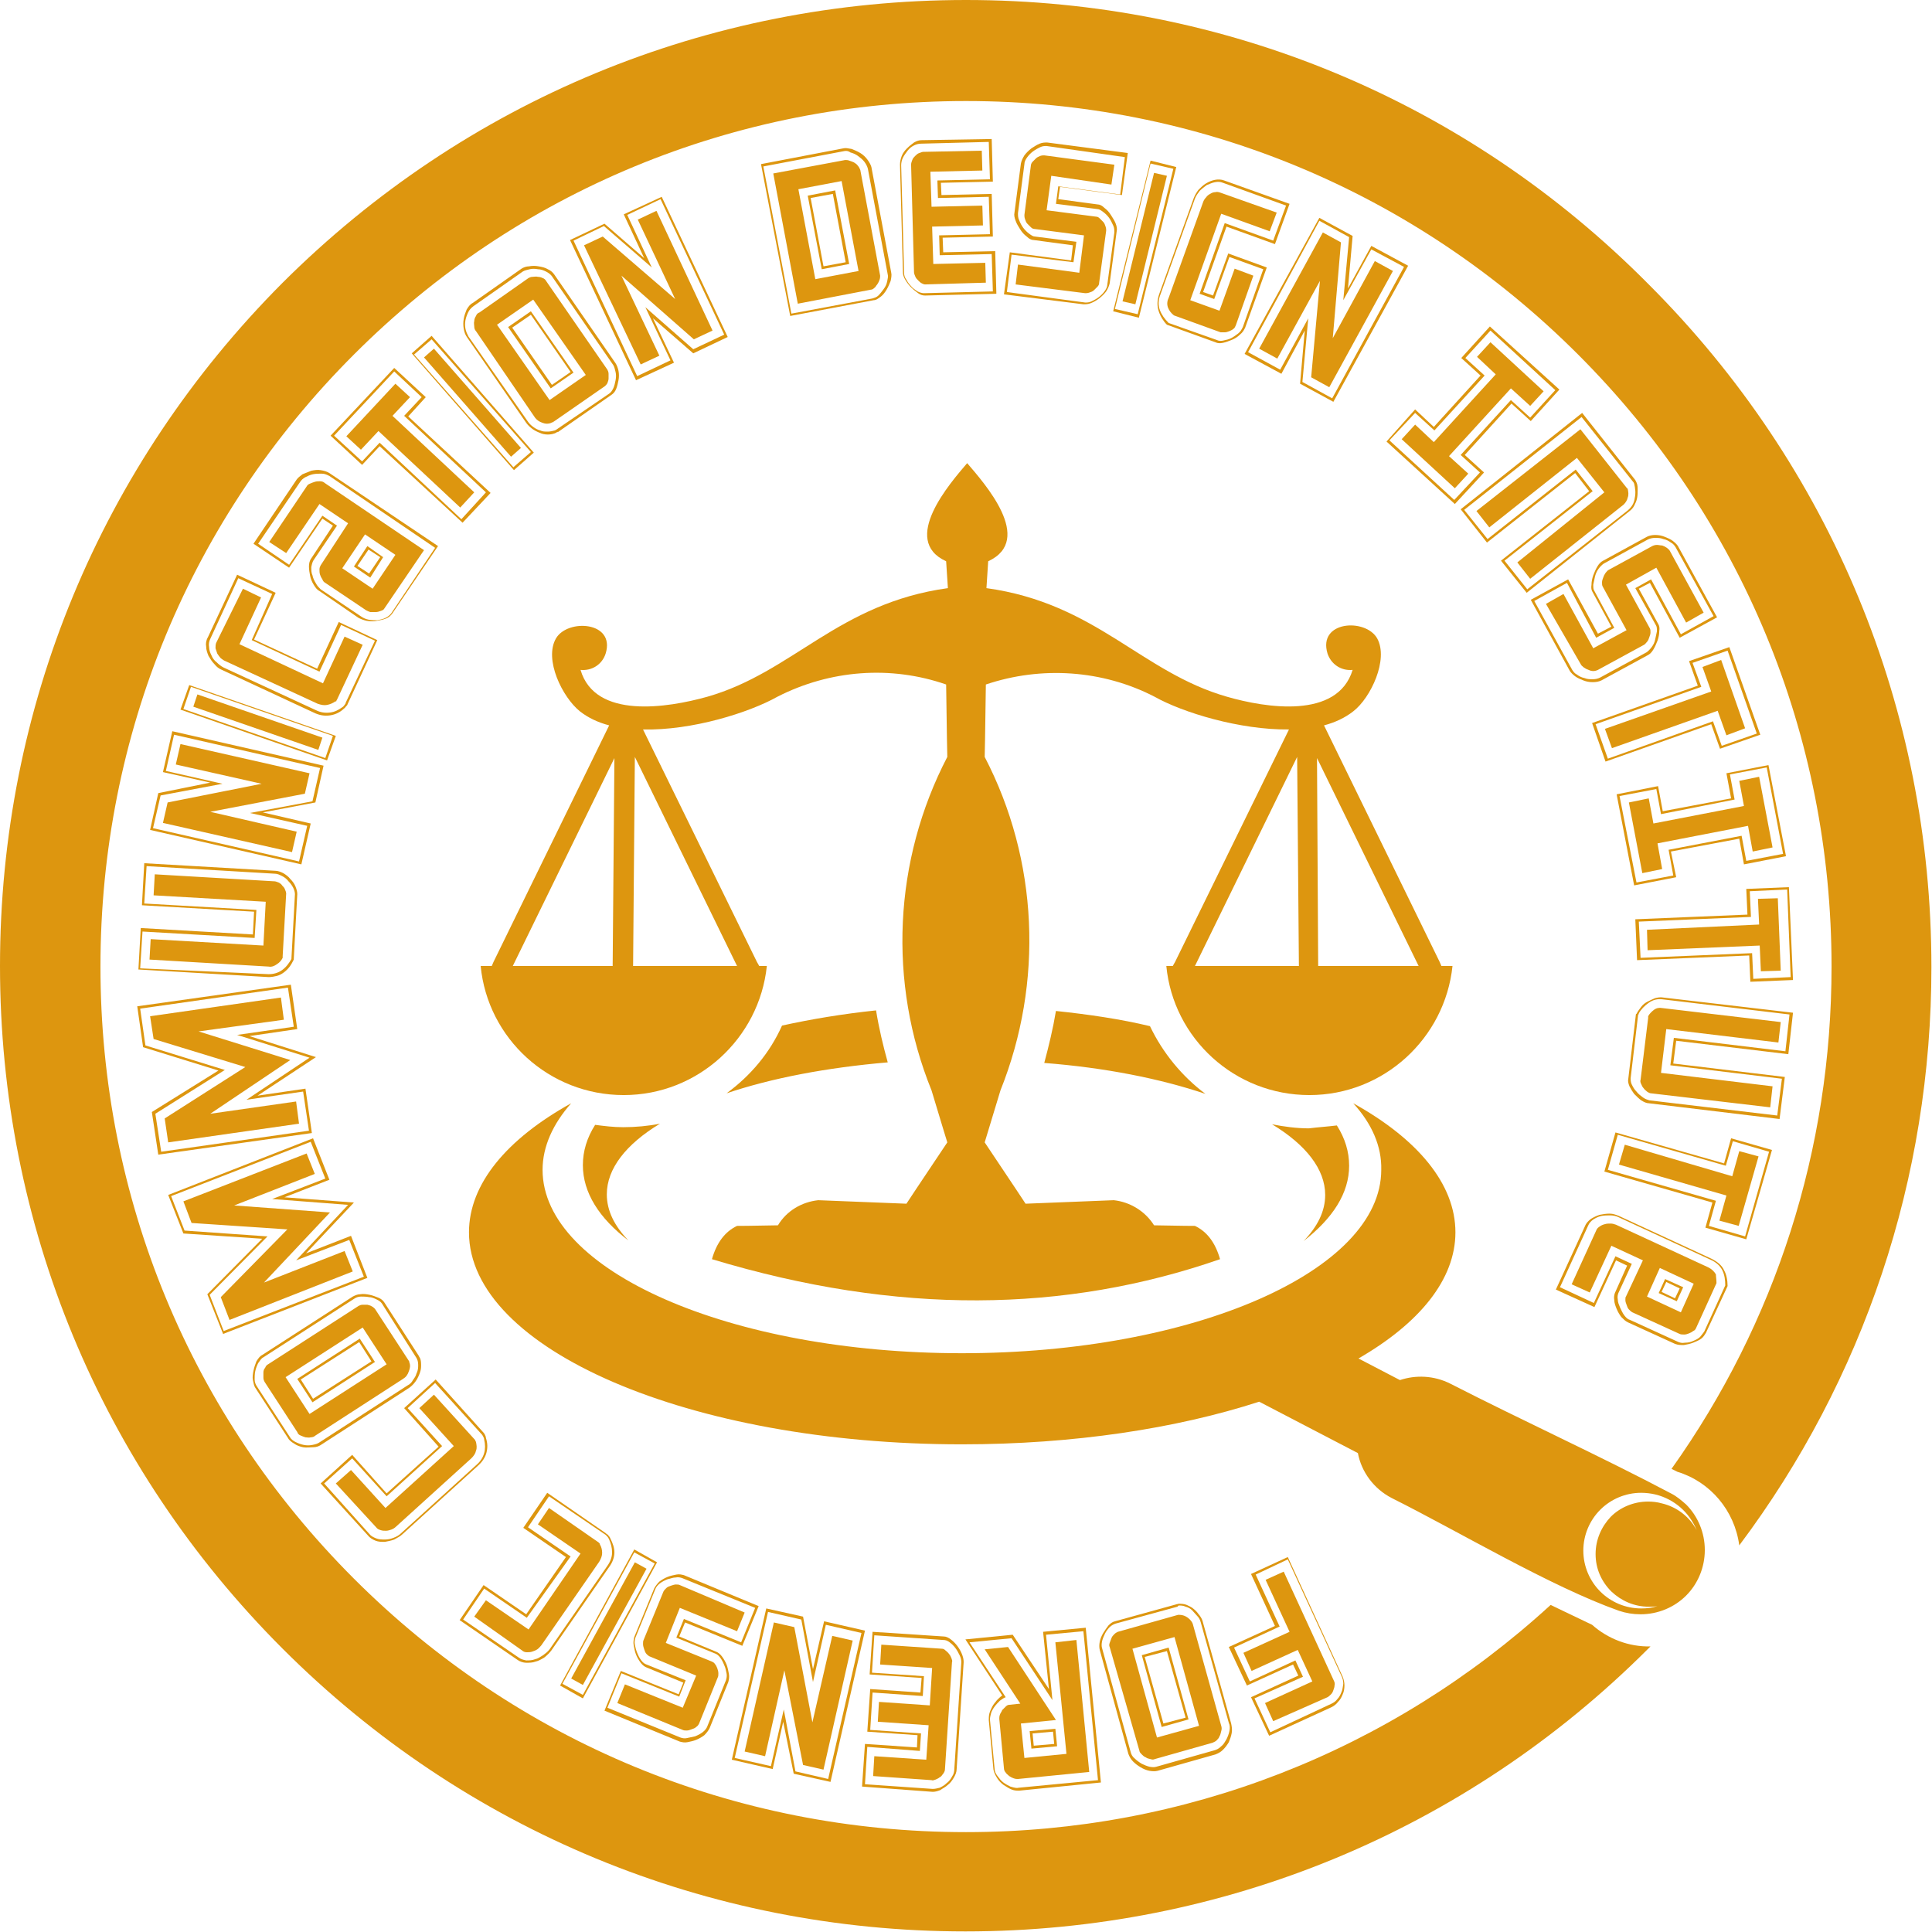
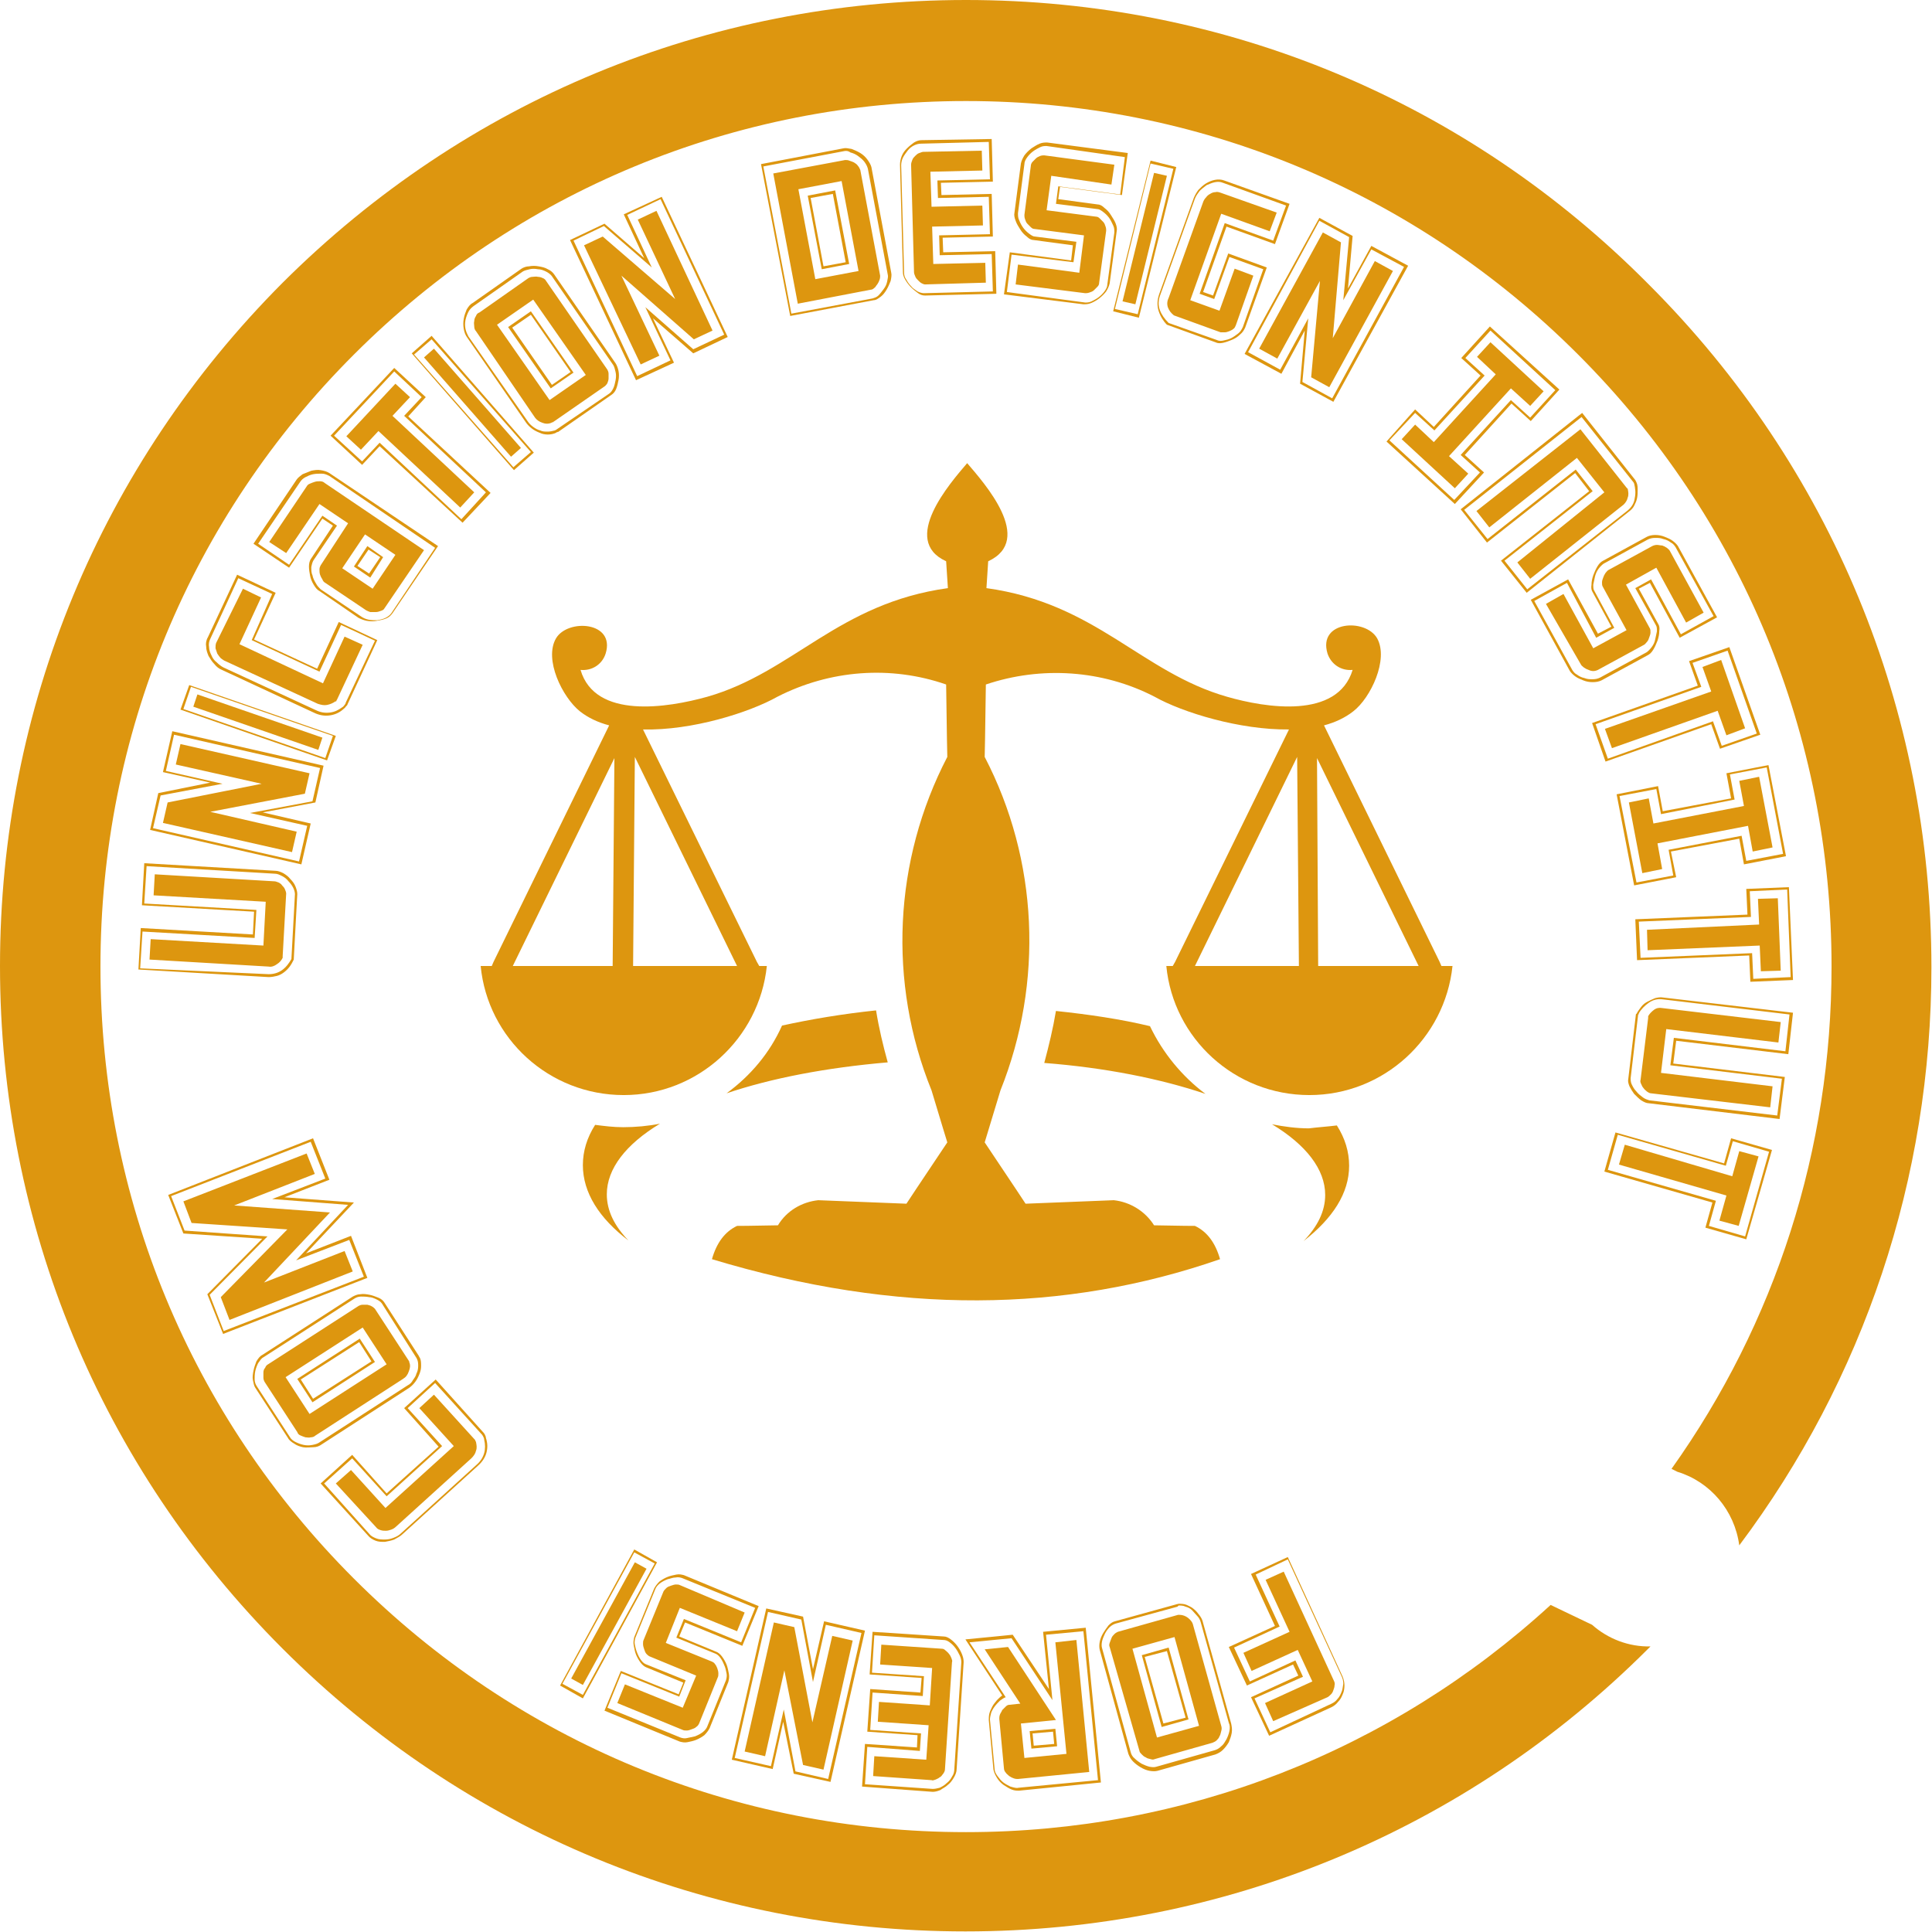
<svg xmlns="http://www.w3.org/2000/svg" version="1.1" id="レイヤー_1" x="0px" y="0px" viewBox="0 0 330.8 330.8" style="enable-background:new 0 0 330.8 330.8;" xml:space="preserve">
  <style type="text/css">
	.st0{fill-rule:evenodd;clip-rule:evenodd;fill:#DD960F;}
	.st1{fill:#DD960F;}
</style>
  <g>
    <path class="st0" d="M99.4,114.7c1.9,0.2,3.7-0.9,4.3-2.8c1.7-5.5-6.5-6-8.5-2.6c-2.1,3.6,1.1,10.1,4.1,12.5c1.4,1.1,3.1,1.9,5,2.4   l-19.8,40.5l-0.3,0.7h-1.9c1.2,12.4,11.7,22.1,24.5,22.1c12.7,0,23.2-9.7,24.5-22.1H130l-0.4-0.7l-19.5-39.8   c8.4,0.2,18.2-2.9,23-5.6c9-4.6,19.4-5.4,28.9-2.1c0.1,8.3,0.2,12.4,0.2,12.4c-9.2,17.7-10.2,38.6-2.7,57.1c1.8,6,2.7,8.9,2.7,8.9   c-4.7,7-7,10.5-7,10.5c-10.1-0.4-15.1-0.6-15.1-0.6c-2.8,0.3-5.4,1.8-6.9,4.3c-4.6,0.1-7,0.1-7,0.1c-2.1,1-3.5,2.9-4.3,5.7   c31.8,9.6,60.5,9.2,87,0c-0.8-2.8-2.2-4.7-4.3-5.7c0,0-2.3,0-7-0.1c-1.5-2.4-4.1-4-6.9-4.3c0,0-5,0.2-15.1,0.6c0,0-2.3-3.5-7-10.5   c0,0,0.9-3,2.7-8.9c7.4-18.5,6.5-39.4-2.7-57.1c0,0,0.1-4.1,0.2-12.4c9.5-3.2,20-2.5,28.9,2.1c4.8,2.7,14.6,5.7,23,5.6l-19.5,39.8   l-0.4,0.7h-1.1c1.2,12.4,11.7,22.1,24.5,22.1c12.7,0,23.2-9.7,24.5-22.1h-1.9l-0.3-0.7l-19.8-40.5c1.9-0.5,3.6-1.3,5-2.4   c3-2.3,6.1-8.9,4.1-12.5c-2-3.5-10.2-3-8.5,2.6c0.6,1.8,2.3,3,4.3,2.8c-2.6,8.5-14.9,6.5-21.5,4.6c-14.7-4.2-22.4-16-41.2-18.6   c0,0,0.1-1.5,0.3-4.6c8-3.7-0.7-13.4-3.6-16.8c-2.9,3.4-11.5,13.2-3.6,16.8c0.2,3.1,0.3,4.6,0.3,4.6c-18.8,2.6-26.5,14.4-41.2,18.6   C114.3,121.2,101.9,123.2,99.4,114.7L99.4,114.7z M225.5,129.8l17.4,35.6h-18.9l1.7,0L225.5,129.8L225.5,129.8z M222.4,165.4h-17.8   l17.5-35.8L222.4,165.4L222.4,165.4z M105.2,129.8l-0.3,35.6l1.7,0H87.8L105.2,129.8L105.2,129.8z M108.4,165.4l0.3-35.8l17.5,35.8   H108.4z" />
-     <path class="st0" d="M231.7,188.9c11,6.1,17.5,13.8,17.5,22.1c0,8.1-6.2,15.6-16.6,21.6l7.1,3.7c2.7-0.9,5.8-0.8,8.6,0.6   c12.3,6.3,25.7,12.4,37.8,18.8c1,0.5,1.8,1.2,2.6,1.9c2,2,3.2,4.8,3.2,7.8s-1.2,5.8-3.2,7.8c-2,2-4.8,3.2-7.8,3.2   c-1.3,0-2.5-0.2-3.7-0.6c-11.8-4.2-27.3-13.5-38.9-19.3c-3.1-1.6-5.2-4.5-5.8-7.7l-16.9-8.8l0,0c-14.2,4.6-31.8,7.3-50.9,7.3   c-46.6,0-84.4-16.3-84.4-36.3c0-8.3,6.5-16,17.5-22.1c-3.1,3.5-4.9,7.4-4.9,11.4c0,17.3,32.1,31.4,71.8,31.4   c39.7,0,71.8-14.1,71.8-31.4C236.6,196.3,234.9,192.4,231.7,188.9L231.7,188.9z M273.2,266.1c0-2.5,1-4.7,2.6-6.4   c1.6-1.6,3.9-2.6,6.4-2.6c0.8,0,1.6,0.1,2.3,0.3c2.6,0.6,4.8,2.3,6,4.6c-1.2-3-3.8-5.3-7-6.1c-0.8-0.2-1.7-0.3-2.5-0.3   c-2.7,0-5.2,1.1-7,2.9c-1.8,1.8-2.9,4.3-2.9,7c0,2.7,1.1,5.2,2.9,7c1.8,1.8,4.3,2.9,7,2.9c1,0,1.9-0.1,2.8-0.4   c-0.5,0.1-1,0.1-1.5,0.1c-2.5,0-4.7-1-6.4-2.6C274.2,270.8,273.2,268.6,273.2,266.1z" />
    <path class="st0" d="M228.9,192.7c1.4,2.2,2.1,4.5,2.1,6.9c0,4.7-2.8,9-7.8,12.9c2.4-2.5,3.7-5.1,3.7-7.9c0-4.4-3.3-8.6-9.1-12.1   c2,0.4,4.2,0.7,6.3,0.7C225.7,193,227.3,192.9,228.9,192.7L228.9,192.7z M113,192.4c-5.8,3.5-9.1,7.7-9.1,12.1   c0,2.8,1.3,5.4,3.7,7.9c-5-3.8-7.8-8.2-7.8-12.9c0-2.4,0.7-4.7,2.1-6.9c1.6,0.2,3.1,0.4,4.8,0.4C108.8,193,111,192.8,113,192.4   L113,192.4z M152,181.9c-10.5,0.9-19.9,2.7-27.6,5.3c4.1-3,7.4-6.9,9.5-11.6c5-1.1,10.4-2,16.1-2.6   C150.5,176.1,151.2,179,152,181.9L152,181.9z M180.8,173.1c5.7,0.6,11.1,1.4,16.1,2.6c2.2,4.6,5.5,8.6,9.5,11.6   c-7.7-2.6-17.2-4.5-27.6-5.3C179.6,179,180.3,176.1,180.8,173.1z" />
    <path class="st1" d="M272.6,278.2l-7.1-3.4c-27.4,25.1-62.7,38.9-100.1,38.9c-39.6,0-76.8-15.4-104.8-43.4   c-28-28-43.4-65.2-43.4-104.8c0-39.6,15.4-76.8,43.4-104.8c28-28,65.2-43.4,104.8-43.4s76.8,15.4,104.8,43.4   c28,28,43.4,65.2,43.4,104.8c0,31.3-9.6,61-27.4,86l1,0.5c5.6,1.7,9.8,6.6,10.6,12.6c21.3-28.4,32.9-62.8,32.9-99   c0-44.2-17.2-85.7-48.4-116.9C251.1,17.2,209.6,0,165.4,0S79.7,17.2,48.4,48.4C17.2,79.7,0,121.2,0,165.4   c0,44.2,17.2,85.7,48.4,116.9c31.2,31.2,72.8,48.4,116.9,48.4s85.7-17.2,116.9-48.4c0.1-0.1,0.3-0.3,0.4-0.4   C278.9,282,275.3,280.6,272.6,278.2z" />
    <g>
      <path class="st1" d="M217.3,297.2l-3.1-6.6l8.1-3.7l-0.9-1.9l-7.9,3.6l-3.1-6.6l7.9-3.6l-4.1-8.9l6.3-2.9l9.4,20.5    c0.2,0.5,0.3,1,0.3,1.5c0,0.5-0.1,1.1-0.3,1.5c-0.2,0.5-0.4,0.9-0.8,1.3c-0.3,0.4-0.7,0.7-1.1,0.9L217.3,297.2z M214.8,290.8    l2.7,5.8l10.5-4.9c0.4-0.2,0.7-0.4,1-0.8c0.3-0.3,0.5-0.7,0.7-1.2c0.2-0.4,0.2-0.9,0.3-1.4c0-0.5-0.1-0.9-0.3-1.3l-9.2-20    l-5.5,2.6l4.1,8.9l-7.8,3.6l2.7,5.8l7.8-3.6l1.3,2.8L214.8,290.8z M218,294.7l-1.4-3.1l8.1-3.7l-2.5-5.4l-7.9,3.6l-1.4-3.1    l7.9-3.6l-4.1-8.9l3.1-1.4l8.6,18.7c0.1,0.2,0.2,0.5,0.1,0.8c0,0.3-0.1,0.5-0.2,0.8c-0.1,0.3-0.2,0.5-0.4,0.7    c-0.2,0.2-0.4,0.4-0.6,0.5L218,294.7z" />
      <path class="st1" d="M201.4,274.7l0.4-0.1c0.5,0,0.9,0,1.4,0.2c0.4,0.2,0.9,0.4,1.2,0.7c0.4,0.3,0.7,0.7,1,1.1    c0.3,0.4,0.5,0.8,0.6,1.3l4.8,17.2c0.1,0.5,0.2,1,0.1,1.6c-0.1,0.6-0.3,1.1-0.5,1.6c-0.3,0.5-0.6,0.9-1,1.3    c-0.4,0.4-0.8,0.6-1.3,0.8l-9.9,2.8c-0.4,0.1-0.8,0.1-1.4,0c-0.5-0.1-1-0.3-1.5-0.6c-0.5-0.3-0.9-0.6-1.3-1    c-0.4-0.4-0.6-0.8-0.8-1.3l-4.9-17.8c-0.1-0.4-0.1-0.9,0-1.4c0.1-0.5,0.3-1,0.6-1.5c0.3-0.5,0.6-0.9,0.9-1.3    c0.4-0.4,0.7-0.6,1.1-0.7L201.4,274.7C201.5,274.6,201.6,274.6,201.4,274.7C201.6,274.6,201.6,274.6,201.4,274.7z M201.6,275.1    L201.6,275.1C201.6,275.1,201.6,275.1,201.6,275.1L191,278c-0.3,0.1-0.7,0.3-1,0.6s-0.6,0.7-0.8,1.1c-0.2,0.4-0.4,0.9-0.5,1.3    c-0.1,0.5-0.1,0.9,0,1.2l4.9,17.8c0.1,0.4,0.3,0.8,0.7,1.1c0.3,0.3,0.7,0.6,1.2,0.9c0.4,0.2,0.9,0.4,1.3,0.5    c0.5,0.1,0.9,0.1,1.2,0l9.9-2.8c0.4-0.1,0.8-0.3,1.2-0.7c0.4-0.3,0.6-0.7,0.9-1.2c0.2-0.4,0.4-0.9,0.5-1.4c0.1-0.5,0.1-1-0.1-1.4    l-4.8-17.2c-0.1-0.4-0.3-0.8-0.6-1.1s-0.6-0.7-0.9-1c-0.3-0.3-0.7-0.5-1.1-0.6c-0.4-0.2-0.8-0.2-1.2-0.2L201.6,275.1z M202,276.5    c0.5,0,1,0.2,1.4,0.5c0.5,0.4,0.8,0.8,0.9,1.3l4.8,17.2c0.1,0.3,0.1,0.6,0,0.9s-0.1,0.6-0.3,0.9c-0.1,0.3-0.3,0.5-0.5,0.7    c-0.2,0.2-0.5,0.3-0.7,0.4l-9.9,2.8c-0.2,0.1-0.4,0.1-0.7,0c-0.3-0.1-0.6-0.1-0.8-0.3c-0.3-0.1-0.5-0.3-0.7-0.5    c-0.2-0.2-0.4-0.4-0.4-0.6L190,282c-0.1-0.2-0.1-0.4,0-0.7c0.1-0.3,0.2-0.5,0.3-0.8c0.1-0.3,0.3-0.5,0.5-0.7    c0.2-0.2,0.4-0.3,0.6-0.4l10.3-2.9c0,0,0.1,0,0.1,0C201.8,276.5,201.9,276.5,202,276.5z M205.3,295.5l-4.2-15.2l-7.2,2l4.2,15.2    L205.3,295.5z M200.1,282.1l3.4,12.3l-4.6,1.3l-3.4-12.3L200.1,282.1z M203,294.1l-3.2-11.4l-3.8,1l3.2,11.4L203,294.1z" />
      <path class="st1" d="M188.5,305.2l-14,1.4c-0.4,0-0.8,0-1.3-0.2c-0.5-0.2-0.9-0.5-1.4-0.8c-0.4-0.3-0.8-0.7-1.1-1.2    c-0.3-0.5-0.5-0.9-0.6-1.4l-0.8-8.5c0-0.3,0-0.7,0.1-1.1c0.1-0.4,0.3-0.8,0.5-1.2c0.2-0.4,0.5-0.7,0.8-1.1    c0.3-0.3,0.6-0.6,0.9-0.8l-6.3-9.6l8.1-0.8l6.2,9.3l-1-9.8l7.3-0.7L188.5,305.2z M174.4,306.1l13.6-1.3l-2.5-25.5l-6.4,0.6    l1.1,11.2l-7-10.6l-7.2,0.7l6.2,9.4c-0.3,0.1-0.6,0.3-1,0.6c-0.3,0.3-0.6,0.6-0.9,1c-0.3,0.4-0.5,0.8-0.6,1.1    c-0.1,0.4-0.2,0.8-0.2,1.1l0.8,8.5c0,0.4,0.2,0.8,0.5,1.2c0.3,0.4,0.6,0.8,1,1.1c0.4,0.3,0.8,0.5,1.2,0.7    C173.7,306.1,174.1,306.2,174.4,306.1z M186.5,303.4l-12.2,1.2c-0.2,0-0.4,0-0.7-0.1c-0.3-0.1-0.5-0.2-0.8-0.4    c-0.2-0.2-0.5-0.4-0.6-0.6c-0.2-0.2-0.3-0.5-0.3-0.7l-0.8-8.5c0-0.2,0-0.4,0.1-0.7c0.1-0.3,0.3-0.5,0.4-0.8    c0.2-0.2,0.4-0.4,0.6-0.6c0.2-0.2,0.4-0.3,0.6-0.3l1.9-0.2l-6.1-9.3l4-0.4l8.2,12.5l-6,0.6l0.6,5.9l7.2-0.7l-1.9-19.1l3.6-0.4    L186.5,303.4z M180.7,296l0.3,3l-4.4,0.4l-0.3-3L180.7,296z M180.5,298.6l-0.2-2.1l-3.5,0.3l0.2,2.1L180.5,298.6z" />
      <path class="st1" d="M147.6,305.9l0.5-7.3l8.9,0.6l0.1-2.1l-8.6-0.6l0.5-7.3l8.6,0.6l0.2-2.5l-8.9-0.6l0.5-7.3l12.2,0.8    c0.4,0,0.8,0.2,1.2,0.5s0.8,0.7,1.1,1.1c0.3,0.4,0.6,0.9,0.8,1.4c0.2,0.5,0.3,0.9,0.3,1.4l-1.2,18.3c0,0.5-0.2,1-0.5,1.5    c-0.3,0.5-0.6,0.9-1,1.2c-0.4,0.4-0.9,0.6-1.3,0.9c-0.5,0.2-0.9,0.3-1.3,0.3L147.6,305.9z M148.5,299.1l-0.4,6.4l11.6,0.8    c0.4,0,0.8-0.1,1.2-0.2c0.4-0.2,0.8-0.4,1.2-0.8c0.4-0.3,0.7-0.7,0.9-1.1c0.3-0.4,0.4-0.9,0.4-1.3l1.2-18.3c0-0.4-0.1-0.8-0.3-1.2    c-0.2-0.4-0.4-0.8-0.7-1.2c-0.3-0.4-0.6-0.7-1-1c-0.4-0.3-0.7-0.4-1.1-0.4l-11.8-0.8l-0.4,6.4l8.9,0.6l-0.2,3.4l-8.6-0.6l-0.4,6.4    l8.7,0.6l-0.2,3L148.5,299.1z M149.5,304.1l0.2-3.4l8.9,0.6l0.4-5.9l-8.7-0.6l0.2-3.4l8.7,0.6l0.4-6.4l-8.9-0.6l0.2-3.4l10.4,0.7    c0.2,0,0.4,0.1,0.6,0.3c0.2,0.2,0.4,0.3,0.6,0.6c0.2,0.2,0.3,0.5,0.4,0.7c0.1,0.3,0.2,0.5,0.1,0.7l-1.2,18.3    c0,0.3-0.1,0.5-0.3,0.8c-0.2,0.2-0.3,0.5-0.6,0.6c-0.2,0.2-0.5,0.3-0.7,0.4c-0.3,0.1-0.5,0.2-0.7,0.1L149.5,304.1z" />
      <path class="st1" d="M134.1,294.8l-1.8,8.1l-7-1.6l5.9-25.9l6.3,1.4l1.7,9l1.9-8.2l7,1.6l-5.9,25.9l-6.3-1.4L134.1,294.8z     M147.5,279.6l-6.1-1.4l-2.2,9.8l-2-10.7l-5.7-1.3l-5.7,25l6.2,1.4l2.2-9.7l2,10.6l5.6,1.3L147.5,279.6z M134.3,286l-3.3,14.7    l-3.5-0.8l5-22.1l3.5,0.8l3.1,16.3l3.4-14.8l3.5,0.8l-5,22.1l-3.5-0.8L134.3,286z" />
      <path class="st1" d="M129.9,275l-2.8,6.8l-9.8-4l-1,2.4l6.3,2.6c0.3,0.1,0.7,0.4,1,0.8c0.3,0.4,0.6,0.9,0.8,1.4    c0.2,0.5,0.3,1.1,0.4,1.6c0.1,0.5,0,1-0.1,1.4l-3.2,7.9c-0.2,0.4-0.5,0.8-0.9,1.2c-0.4,0.3-0.9,0.6-1.4,0.8    c-0.5,0.2-1,0.3-1.5,0.4c-0.5,0.1-0.9,0-1.3-0.1l-12.9-5.3l2.8-6.8l9.9,4l0.8-2l-6.3-2.6c-0.3-0.1-0.7-0.4-1-0.8    c-0.3-0.4-0.6-0.9-0.8-1.4c-0.2-0.5-0.3-1.1-0.4-1.6c-0.1-0.5,0-1,0.1-1.4l3.4-8.3c0.2-0.4,0.5-0.8,0.9-1.2    c0.4-0.3,0.9-0.6,1.4-0.8c0.5-0.2,1-0.3,1.5-0.4s0.9,0,1.3,0.1L129.9,275z M126.9,281.2l2.4-5.9l-12.5-5.1    c-0.3-0.1-0.7-0.2-1.1-0.1c-0.5,0-0.9,0.2-1.4,0.3c-0.5,0.2-0.9,0.4-1.3,0.7c-0.4,0.3-0.7,0.7-0.8,1l-3.4,8.3    c-0.1,0.3-0.2,0.8-0.1,1.2c0.1,0.5,0.2,0.9,0.4,1.4c0.2,0.5,0.4,0.9,0.7,1.3c0.3,0.4,0.6,0.6,0.9,0.7l6.7,2.7l-1.1,2.8l-9.9-4    l-2.4,5.9l12.5,5.1c0.3,0.1,0.7,0.2,1.1,0.1c0.5-0.1,0.9-0.2,1.4-0.3c0.5-0.2,0.9-0.4,1.3-0.7c0.4-0.3,0.7-0.7,0.8-1l3.2-7.9    c0.1-0.3,0.2-0.8,0.1-1.2c-0.1-0.5-0.2-1-0.4-1.4c-0.2-0.5-0.4-0.9-0.7-1.3c-0.3-0.4-0.6-0.6-0.9-0.7l-6.6-2.7l1.3-3.2    L126.9,281.2z M127.5,276.1l-1.3,3.2l-9.8-4l-2.4,6l7.9,3.2c0.2,0.1,0.4,0.2,0.5,0.4c0.2,0.2,0.3,0.5,0.4,0.7    c0.1,0.3,0.2,0.6,0.2,0.9c0,0.3,0,0.5-0.1,0.7l-3.2,7.9c-0.1,0.2-0.2,0.4-0.5,0.6c-0.2,0.2-0.5,0.3-0.8,0.4    c-0.3,0.1-0.5,0.2-0.8,0.2c-0.3,0-0.5,0-0.7-0.1l-11.2-4.6l1.3-3.2l9.9,4l2.3-5.5l-8-3.3c-0.2-0.1-0.3-0.2-0.5-0.4    c-0.2-0.2-0.3-0.5-0.4-0.8c-0.1-0.3-0.2-0.6-0.2-0.9c0-0.3,0-0.5,0.1-0.7l3.4-8.3c0.1-0.2,0.3-0.4,0.5-0.6    c0.2-0.2,0.5-0.3,0.8-0.4c0.3-0.1,0.6-0.2,0.8-0.2c0.3,0,0.5,0,0.7,0.1L127.5,276.1z" />
      <path class="st1" d="M99.8,290.8l-3.9-2.2l12.7-23.3l3.9,2.2L99.8,290.8z M96.3,288.3l3.5,1.9l12.3-22.5l-3.5-1.9L96.3,288.3z     M99.8,288.5l-2-1.1l10.9-19.9l2,1.1L99.8,288.5z" />
-       <path class="st1" d="M78.7,277.4l4.1-6l7.3,5l6.8-9.8l-7.3-5l4.1-6l10,6.9c0.1,0.1,0.2,0.2,0.4,0.3c0.1,0.2,0.3,0.3,0.4,0.6    c0.4,0.8,0.7,1.6,0.7,2.4c0,0.8-0.3,1.7-0.9,2.5l-9.9,14.3c-0.3,0.4-0.7,0.8-1.2,1.2c-0.5,0.3-1,0.6-1.5,0.7    c-0.5,0.2-1.1,0.2-1.6,0.2c-0.5,0-1.1-0.2-1.5-0.5L78.7,277.4z M82.9,272l-3.6,5.3l9.5,6.5c0.4,0.3,0.8,0.4,1.3,0.5    c0.5,0,1,0,1.5-0.2c0.5-0.1,0.9-0.4,1.4-0.7c0.4-0.3,0.8-0.6,1.1-1l9.9-14.3c0.5-0.7,0.8-1.5,0.8-2.3c0-0.8-0.2-1.5-0.5-2.2l0,0    l0,0l0,0c-0.1-0.2-0.2-0.4-0.3-0.5c-0.1-0.1-0.2-0.2-0.3-0.3l-9.7-6.6l-3.6,5.3l7.3,5L90.2,277L82.9,272z M81.2,276.8l2-2.8l7.3,5    l8.9-13l-7.3-5l1.9-2.8l8.5,5.9c0,0,0.1,0.1,0.1,0.1c0.1,0.1,0.1,0.1,0.1,0.2c0.3,0.5,0.4,1,0.4,1.5c0,0.5-0.2,1-0.5,1.5    l-9.9,14.3c-0.2,0.2-0.4,0.5-0.7,0.7c-0.3,0.2-0.6,0.3-0.9,0.4c-0.3,0.1-0.6,0.1-0.9,0.1c-0.3,0-0.6-0.1-0.8-0.3L81.2,276.8z" />
      <path class="st1" d="M54.9,254l5.4-4.9l5.9,6.6l8.9-8l-5.9-6.6l5.4-4.9l8.1,9c0.1,0.1,0.2,0.2,0.3,0.4c0.1,0.2,0.2,0.4,0.2,0.6    c0.3,0.9,0.3,1.7,0.1,2.5c-0.2,0.8-0.7,1.6-1.5,2.3l-12.9,11.7c-0.4,0.4-0.9,0.6-1.4,0.9c-0.5,0.2-1.1,0.3-1.6,0.4    c-0.6,0-1.1,0-1.6-0.2s-1-0.5-1.3-0.9L54.9,254z M60.3,249.7l-4.8,4.3l7.7,8.6c0.3,0.4,0.7,0.6,1.2,0.8c0.5,0.2,1,0.2,1.5,0.2    c0.5,0,1-0.1,1.5-0.3c0.5-0.2,0.9-0.4,1.3-0.8l12.9-11.7c0.7-0.6,1.1-1.3,1.3-2c0.2-0.7,0.2-1.5,0-2.3l0,0l0,0l0,0    c0-0.2-0.1-0.4-0.2-0.6c-0.1-0.2-0.2-0.3-0.3-0.4l-7.9-8.7l-4.7,4.3l5.9,6.5l-9.5,8.6L60.3,249.7z M57.5,254l2.6-2.3l5.9,6.5    l11.7-10.6l-5.9-6.5l2.5-2.3l7,7.7c0,0,0.1,0.1,0.1,0.2c0,0.1,0.1,0.1,0.1,0.2c0.1,0.5,0.2,1,0,1.5c-0.1,0.5-0.4,0.9-0.8,1.3    l-12.9,11.7c-0.2,0.2-0.5,0.4-0.8,0.5c-0.3,0.1-0.6,0.2-0.9,0.2c-0.3,0-0.6,0-0.9-0.1c-0.3-0.1-0.6-0.2-0.8-0.5L57.5,254z" />
      <path class="st1" d="M71.7,232.2l0.2,0.3c0.2,0.4,0.2,0.9,0.2,1.4c0,0.5-0.1,0.9-0.3,1.4c-0.2,0.5-0.4,0.9-0.7,1.3    c-0.3,0.4-0.6,0.7-1,1l-15,9.7c-0.4,0.3-0.9,0.5-1.5,0.5s-1.1,0.1-1.7,0c-0.5-0.1-1.1-0.3-1.5-0.6c-0.5-0.3-0.9-0.6-1.1-1    l-5.6-8.6c-0.2-0.3-0.3-0.8-0.4-1.3c-0.1-0.5,0-1.1,0.1-1.6c0.1-0.5,0.3-1.1,0.5-1.6c0.3-0.5,0.6-0.9,1-1.1l15.5-10    c0.4-0.2,0.8-0.4,1.3-0.4c0.5-0.1,1.1,0,1.6,0.1c0.5,0.1,1,0.3,1.5,0.5c0.5,0.2,0.8,0.5,1,0.8l6,9.3    C71.8,232.3,71.8,232.3,71.7,232.2C71.8,232.3,71.8,232.3,71.7,232.2z M71.3,232.5L71.3,232.5C71.4,232.5,71.4,232.5,71.3,232.5    l-5.9-9.3c-0.2-0.3-0.5-0.5-0.9-0.7c-0.4-0.2-0.9-0.4-1.3-0.4c-0.5-0.1-1-0.1-1.4-0.1c-0.5,0-0.9,0.2-1.2,0.4l-15.5,10    c-0.4,0.2-0.6,0.6-0.9,1c-0.2,0.4-0.4,0.9-0.5,1.4c-0.1,0.5-0.1,1-0.1,1.4c0,0.5,0.2,0.9,0.4,1.2l5.6,8.6c0.2,0.4,0.6,0.7,1,0.9    c0.4,0.2,0.9,0.4,1.4,0.5c0.5,0.1,1,0.1,1.5,0c0.5-0.1,0.9-0.2,1.3-0.5l15-9.7c0.4-0.2,0.7-0.5,0.9-0.9c0.3-0.4,0.5-0.7,0.6-1.1    c0.2-0.4,0.3-0.8,0.3-1.3c0-0.4,0-0.8-0.2-1.2L71.3,232.5z M70.1,233.3c0.2,0.5,0.1,1-0.1,1.5c-0.2,0.6-0.5,1-1,1.3l-15,9.7    c-0.2,0.2-0.5,0.3-0.8,0.3c-0.3,0.1-0.6,0-0.9,0c-0.3-0.1-0.6-0.2-0.8-0.3c-0.3-0.1-0.5-0.3-0.6-0.6l-5.6-8.6    c-0.1-0.2-0.2-0.4-0.2-0.7c0-0.3,0-0.6,0-0.9c0-0.3,0.1-0.6,0.3-0.8c0.1-0.3,0.3-0.5,0.5-0.6l15.5-10c0.2-0.1,0.4-0.2,0.7-0.2    c0.3,0,0.6,0,0.8,0c0.3,0.1,0.5,0.1,0.8,0.3c0.2,0.1,0.4,0.3,0.5,0.4l5.8,8.9c0,0,0,0.1,0.1,0.1C70,233.2,70.1,233.2,70.1,233.3z     M53,242.1l13.2-8.5l-4.1-6.3l-13.2,8.5L53,242.1z M64.2,233.2l-10.7,6.9l-2.6-4l10.7-6.9L64.2,233.2z M53.6,239.5l10-6.4    l-2.1-3.3l-10,6.4L53.6,239.5z" />
      <path class="st1" d="M44.9,212.1l-13.5-0.9l-2.6-6.6l24.8-9.7l2.8,7.1l-7.7,3l11.9,0.9l-8.2,8.7l7.7-3l2.8,7.2l-24.7,9.6l-2.7-6.8    L44.9,212.1z M62.3,218.6l-2.5-6.3l-9.1,3.5l8.9-9.5l-13-1l9.1-3.5l-2.5-6.3l-23.9,9.3l2.3,5.9l14.2,1l-9.9,10l2.4,6.2L62.3,218.6    z M49.2,210.5l-16.4-1.1l-1.4-3.7l21.1-8.2l1.4,3.5l-13.8,5.4l16.4,1.2l-11.3,12l13.8-5.4l1.4,3.5L39.3,226l-1.5-3.9L49.2,210.5z" />
-       <path class="st1" d="M37.4,183.3l-12.9-4l-1-7l26.3-3.7l1.1,7.6l-8.2,1.2l11.4,3.6l-10,6.6l8.2-1.2l1.1,7.6l-26.3,3.7l-1.1-7.3    L37.4,183.3z M52.9,193.6l-1-6.7l-9.7,1.4l10.8-7.2l-12.4-3.9l9.7-1.4l-1-6.7L24,172.7l0.9,6.3l13.6,4.2l-11.9,7.5l1,6.5    L52.9,193.6z M42,182.7l-15.7-4.8l-0.6-3.9l22.4-3.2l0.5,3.8L34,176.6l15.7,4.9L36,190.7l14.7-2.1l0.5,3.8l-22.4,3.2l-0.6-4.1    L42,182.7z" />
      <path class="st1" d="M43.3,160l0.2-3.9l-19.2-1.1l0.4-7.2l22.5,1.3c0.4,0,0.9,0.2,1.3,0.4c0.5,0.3,0.9,0.6,1.2,1    c0.4,0.4,0.7,0.8,0.9,1.3c0.2,0.5,0.3,0.9,0.3,1.3l-0.6,11.1c0,0,0,0,0,0c0,0,0,0.1,0,0.1c-0.2,0.4-0.4,0.8-0.7,1.2    c-0.3,0.4-0.6,0.7-1,1c-0.4,0.3-0.8,0.5-1.2,0.6c-0.4,0.1-0.9,0.2-1.4,0.2L23.7,166l0.4-7.1L43.3,160z M46,166.8    c0.8,0,1.6-0.2,2.3-0.7c0.7-0.5,1.2-1.2,1.6-1.9c0-0.1,0-0.2,0-0.2c0,0.1,0,0.1,0,0.1l0.6-11c0-0.3-0.1-0.7-0.3-1.1    c-0.2-0.4-0.5-0.8-0.8-1.1c-0.3-0.4-0.7-0.7-1.1-0.9c-0.4-0.2-0.8-0.4-1.2-0.4l-22-1.3l-0.4,6.4l19.2,1.1l-0.3,4.8l-19.2-1.1    l-0.4,6.3L46,166.8z M45.1,161.9l0.4-7.5l-19.2-1.1l0.2-3.6l20.5,1.2c0.2,0,0.4,0.1,0.7,0.2c0.2,0.1,0.5,0.3,0.6,0.5    c0.2,0.2,0.4,0.4,0.5,0.7c0.1,0.2,0.2,0.5,0.2,0.7l-0.6,10.7c0,0,0,0.1,0,0.1c0,0.1,0,0.1,0,0.2c-0.2,0.4-0.5,0.8-1,1.1    c-0.4,0.3-0.9,0.5-1.4,0.4l-20.4-1.2l0.2-3.5L45.1,161.9z" />
      <path class="st1" d="M36,134l-8.1-1.8l1.6-7l25.9,5.9l-1.4,6.3l-9,1.7l8.2,1.9l-1.6,7l-25.9-5.9l1.4-6.3L36,134z M51.2,147.5    l1.4-6.1l-9.8-2.2l10.7-2l1.3-5.7l-25-5.7l-1.4,6.2l9.7,2.2l-10.6,2l-1.3,5.6L51.2,147.5z M44.8,134.2l-14.7-3.3l0.8-3.5l22.1,5    l-0.8,3.5L36,139l14.8,3.4l-0.8,3.5l-22.1-5l0.8-3.5L44.8,134.2z" />
      <path class="st1" d="M30.9,121.5l1.5-4.2l25.1,8.7l-1.5,4.2L30.9,121.5z M32.7,117.6l-1.3,3.8l24.3,8.4L57,126L32.7,117.6z     M33.1,121l0.7-2.1l21.4,7.4l-0.7,2.1L33.1,121z" />
      <path class="st1" d="M40.6,98.4l6.6,3.1l-3.7,8l10.8,5l3.7-8l6.6,3.1l-5.1,11c0,0.1-0.1,0.2-0.3,0.4c-0.1,0.2-0.3,0.3-0.5,0.5    c-0.7,0.6-1.5,0.9-2.3,1c-0.8,0.1-1.7,0-2.7-0.5L38,114.7c-0.5-0.2-0.9-0.5-1.3-1c-0.4-0.4-0.7-0.9-1-1.4c-0.2-0.5-0.4-1-0.4-1.6    c-0.1-0.5,0-1.1,0.3-1.6L40.6,98.4z M46.6,101.7l-5.8-2.7L36,109.4c-0.2,0.4-0.3,0.9-0.2,1.4c0,0.5,0.2,1,0.4,1.4    c0.2,0.5,0.5,0.9,0.9,1.2c0.4,0.4,0.8,0.7,1.2,0.9l15.8,7.3c0.8,0.4,1.6,0.5,2.4,0.4c0.8-0.1,1.4-0.4,2.1-0.9l0,0l0,0l0,0    c0.2-0.1,0.3-0.3,0.4-0.4c0.1-0.1,0.2-0.3,0.2-0.4l5-10.6l-5.8-2.7l-3.7,8l-11.6-5.4L46.6,101.7z M41.6,100.8l3.1,1.5l-3.7,8    l14.3,6.7l3.7-8l3.1,1.4l-4.4,9.4c0,0-0.1,0.1-0.1,0.2c0,0.1-0.1,0.1-0.2,0.1c-0.4,0.3-0.9,0.5-1.4,0.6c-0.5,0.1-1,0-1.6-0.2    l-15.8-7.3c-0.3-0.1-0.5-0.3-0.8-0.5c-0.2-0.2-0.4-0.5-0.6-0.8c-0.1-0.3-0.2-0.6-0.3-0.9c0-0.3,0-0.6,0.1-0.9L41.6,100.8z" />
      <path class="st1" d="M54.7,101.2c-0.4-0.2-0.7-0.6-1-1.1c-0.3-0.5-0.5-1-0.6-1.5c-0.1-0.5-0.2-1.1-0.2-1.6c0-0.5,0.1-1,0.4-1.4    L57,90l-1.8-1.2l-5.7,8.4l-6.1-4.1l7.4-11c0.2-0.3,0.6-0.6,1-0.9c0.5-0.2,1-0.4,1.5-0.6c0.5-0.1,1.1-0.2,1.6-0.1    c0.6,0.1,1,0.2,1.5,0.5l18.6,12.5l-7.8,11.5c-0.3,0.4-0.6,0.7-1.1,0.9c-0.5,0.2-1,0.3-1.6,0.4c-0.6,0.1-1.1,0.1-1.7,0    c-0.5-0.1-1-0.3-1.4-0.5L54.7,101.2z M54.9,100.9l7,4.7c0.3,0.2,0.7,0.4,1.2,0.5c0.5,0.1,1,0.1,1.5,0.1c0.5-0.1,1-0.2,1.4-0.4    c0.4-0.2,0.8-0.5,1-0.8l7.5-11.2L56.4,81.5c-0.4-0.2-0.8-0.4-1.3-0.4c-0.5,0-1,0-1.5,0.1c-0.5,0.1-0.9,0.3-1.3,0.5    c-0.4,0.2-0.7,0.5-0.9,0.8l-7.2,10.6l5.3,3.6l5.7-8.4l2.5,1.7l-4,5.9c-0.2,0.3-0.3,0.7-0.4,1.2c0,0.5,0,1,0.2,1.4    c0.1,0.5,0.3,0.9,0.6,1.4C54.3,100.3,54.6,100.6,54.9,100.9z M59.6,89.6l-4.9-3.3L49,94.7l-2.9-1.9l6.4-9.5    c0.1-0.2,0.3-0.4,0.6-0.5c0.2-0.1,0.5-0.2,0.8-0.3c0.3-0.1,0.6-0.1,0.9-0.1c0.3,0,0.6,0.1,0.8,0.3l17,11.5l-6.8,10    c-0.1,0.2-0.3,0.3-0.6,0.4c-0.3,0.1-0.5,0.2-0.9,0.2c-0.3,0-0.6,0-0.9,0c-0.3-0.1-0.5-0.2-0.7-0.3l-7-4.7    c-0.2-0.1-0.4-0.3-0.5-0.6c-0.2-0.3-0.3-0.5-0.4-0.8c-0.1-0.3-0.1-0.6-0.1-0.9c0-0.3,0.1-0.5,0.2-0.7L59.6,89.6z M58.6,97.3    l5.2,3.5l3.9-5.8l-5.2-3.5L58.6,97.3z M63.4,98.9L60.6,97l2.3-3.5l2.7,1.9L63.4,98.9z M61.2,96.9l2,1.3l1.9-2.8l-2-1.3L61.2,96.9z    " />
      <path class="st1" d="M65,76.4l-3,3.2l-5.4-5L67.5,63l5.4,5l-3,3.3l14.1,13.1l-4.8,5.1L65,76.4z M69.2,71.2l3-3.2l-4.7-4.4    l-10.3,11L62,79l3-3.2L79,88.9l4.2-4.6L69.2,71.2z M64.8,73.8l-3,3.2l-2.5-2.3l8.4-9l2.5,2.3l-3,3.2l14,13.1l-2.4,2.6L64.8,73.8z" />
      <path class="st1" d="M70.5,60.5l3.4-3l17.5,20l-3.4,3L70.5,60.5z M73.9,58.1l-3,2.6L87.9,80l3-2.6L73.9,58.1z M72.6,61.2l1.7-1.5    l14.9,17l-1.7,1.5L72.6,61.2z" />
      <path class="st1" d="M95.5,73.9l-0.3,0.2c-0.4,0.2-0.9,0.3-1.4,0.3c-0.5,0-1-0.1-1.4-0.3c-0.5-0.2-0.9-0.4-1.3-0.7    c-0.4-0.3-0.7-0.6-1-1L80,57.8c-0.3-0.4-0.5-0.9-0.6-1.5c-0.1-0.6-0.1-1.1,0-1.7c0.1-0.6,0.3-1.1,0.5-1.6c0.3-0.5,0.6-0.9,1-1.1    l8.4-5.9c0.3-0.2,0.8-0.4,1.3-0.4c0.5-0.1,1.1-0.1,1.6,0c0.6,0.1,1.1,0.2,1.6,0.5c0.5,0.2,0.9,0.6,1.1,0.9l10.5,15.2    c0.2,0.3,0.4,0.8,0.5,1.3c0.1,0.5,0.1,1.1,0,1.6c-0.1,0.5-0.2,1-0.4,1.5c-0.2,0.5-0.5,0.8-0.8,1L95.5,74    C95.5,74,95.4,74,95.5,73.9C95.4,74,95.4,74,95.5,73.9z M95.2,73.6L95.2,73.6C95.3,73.6,95.3,73.6,95.2,73.6l9.1-6.2    c0.3-0.2,0.5-0.5,0.7-0.9c0.2-0.4,0.3-0.9,0.4-1.4c0.1-0.5,0.1-1,0-1.4s-0.2-0.9-0.4-1.2L94.5,47.3c-0.2-0.3-0.6-0.6-1-0.8    c-0.4-0.2-0.9-0.4-1.4-0.4c-0.5-0.1-1-0.1-1.4,0s-0.9,0.2-1.2,0.4l-8.4,5.9c-0.4,0.3-0.7,0.6-0.9,1c-0.2,0.4-0.4,0.9-0.5,1.4    c-0.1,0.5-0.1,1,0,1.5c0.1,0.5,0.3,0.9,0.5,1.3l10.2,14.6c0.2,0.3,0.5,0.6,0.9,0.9c0.4,0.3,0.8,0.5,1.2,0.6    c0.4,0.2,0.8,0.2,1.3,0.2c0.4,0,0.8-0.1,1.2-0.2L95.2,73.6z M94.4,72.4c-0.5,0.2-1,0.2-1.5,0c-0.6-0.2-1-0.5-1.3-0.9L81.5,56.7    c-0.2-0.2-0.3-0.5-0.3-0.8s-0.1-0.6,0-0.9c0-0.3,0.1-0.6,0.3-0.9c0.1-0.3,0.3-0.5,0.6-0.6l8.4-5.9c0.2-0.1,0.4-0.2,0.7-0.2    c0.3,0,0.6-0.1,0.9,0c0.3,0,0.6,0.1,0.8,0.2c0.3,0.1,0.5,0.3,0.6,0.5l10.5,15.2c0.1,0.2,0.2,0.4,0.2,0.7c0,0.3,0,0.6,0,0.8    c0,0.3-0.1,0.5-0.2,0.8c-0.1,0.2-0.3,0.4-0.4,0.5l-8.8,6.1c0,0-0.1,0-0.1,0.1C94.5,72.3,94.5,72.3,94.4,72.4z M85.1,55.6l9,12.9    l6.2-4.3l-9-12.9L85.1,55.6z M94.3,66.5L87,56l3.9-2.7l7.3,10.5L94.3,66.5z M87.7,56.1l6.8,9.8l3.2-2.2l-6.8-9.8L87.7,56.1z" />
      <path class="st1" d="M110.3,44.2l-3.5-7.5l6.5-3l11.3,24l-5.9,2.8l-6.9-6l3.6,7.6l-6.5,3l-11.3-24l5.9-2.8L110.3,44.2z     M109.1,64.4l5.7-2.7l-4.3-9.1l8.2,7.2l5.3-2.5l-10.9-23.2l-5.7,2.7l4.2,9l-8.2-7.1l-5.2,2.5L109.1,64.4z M115.6,51.2l-6.4-13.6    l3.2-1.5l9.6,20.5l-3.2,1.5l-12.4-10.9l6.5,13.7l-3.2,1.5L100,42l3.2-1.5L115.6,51.2z" />
      <path class="st1" d="M130.3,28.1l14.1-2.7c0.4-0.1,0.8,0,1.4,0.1c0.5,0.2,1,0.4,1.5,0.7c0.5,0.3,0.9,0.7,1.2,1.1    c0.3,0.4,0.6,0.9,0.7,1.3l3.4,18.1c0.1,0.4,0,0.9-0.1,1.4c-0.2,0.5-0.4,1-0.7,1.5c-0.3,0.5-0.6,0.9-1,1.2    c-0.4,0.3-0.8,0.6-1.2,0.6l-14.3,2.7L130.3,28.1z M144.4,25.9l-13.7,2.6l4.8,25.2l13.9-2.6c0.3-0.1,0.7-0.2,1-0.5    c0.3-0.3,0.6-0.7,0.9-1.1c0.3-0.4,0.5-0.8,0.6-1.3c0.1-0.5,0.2-0.9,0.1-1.2l-3.4-18.1c-0.1-0.4-0.3-0.8-0.6-1.2    c-0.3-0.4-0.7-0.7-1.1-1c-0.4-0.3-0.9-0.5-1.3-0.6C145.2,25.8,144.8,25.8,144.4,25.9z M132.4,29.7l12.3-2.3c0.2,0,0.5,0,0.7,0.1    c0.3,0.1,0.6,0.2,0.8,0.3c0.3,0.2,0.5,0.3,0.7,0.6c0.2,0.2,0.3,0.5,0.4,0.7l3.4,18.1c0,0.2,0,0.4-0.1,0.7    c-0.1,0.3-0.2,0.5-0.4,0.8c-0.2,0.2-0.3,0.5-0.5,0.6c-0.2,0.2-0.4,0.3-0.6,0.3l-12.5,2.4L132.4,29.7z M136.7,32.4l2.9,15.4    l7.4-1.4L144.1,31L136.7,32.4z M140.7,46.1l-2.4-12.6l4.7-0.9l2.4,12.6L140.7,46.1z M138.8,33.9l2.2,11.7l3.8-0.7l-2.2-11.7    L138.8,33.9z" />
      <path class="st1" d="M169.8,23.8l0.2,7.3l-8.9,0.2l0.1,2.1l8.6-0.2l0.2,7.3l-8.6,0.2l0.1,2.5l8.9-0.2l0.2,7.3l-12.2,0.3    c-0.4,0-0.8-0.1-1.2-0.4s-0.8-0.6-1.2-1c-0.4-0.4-0.7-0.8-1-1.3c-0.3-0.5-0.4-0.9-0.4-1.3l-0.5-18.4c0-0.5,0.1-1,0.3-1.5    c0.2-0.5,0.5-0.9,0.9-1.3c0.4-0.4,0.8-0.7,1.2-1c0.5-0.3,0.9-0.4,1.3-0.4L169.8,23.8z M169.5,30.7l-0.2-6.4l-11.6,0.3    c-0.4,0-0.8,0.1-1.2,0.3c-0.4,0.2-0.8,0.5-1.1,0.9c-0.3,0.4-0.6,0.8-0.8,1.2c-0.2,0.4-0.3,0.9-0.3,1.3l0.5,18.4    c0,0.4,0.1,0.8,0.4,1.2c0.2,0.4,0.5,0.8,0.8,1.1c0.3,0.4,0.7,0.6,1.1,0.9c0.4,0.2,0.8,0.3,1.1,0.3l11.8-0.3l-0.2-6.4l-8.9,0.2    l-0.1-3.4l8.7-0.2l-0.2-6.4l-8.7,0.2l-0.1-3L169.5,30.7z M168.1,25.8l0.1,3.4l-8.9,0.2l0.2,6l8.7-0.2l0.1,3.4l-8.7,0.2l0.2,6.4    l8.9-0.2l0.1,3.4l-10.4,0.3c-0.2,0-0.4-0.1-0.6-0.2c-0.2-0.1-0.4-0.3-0.6-0.5c-0.2-0.2-0.4-0.4-0.5-0.7c-0.1-0.2-0.2-0.5-0.2-0.7    l-0.5-18.4c0-0.3,0.1-0.5,0.2-0.8c0.1-0.3,0.3-0.5,0.5-0.7c0.2-0.2,0.4-0.4,0.7-0.5c0.3-0.1,0.5-0.2,0.7-0.2L168.1,25.8z" />
      <path class="st1" d="M171.9,50.4l1-7.2l10.5,1.4l0.3-2.6l-6.7-0.9c-0.4,0-0.8-0.2-1.2-0.6c-0.4-0.3-0.8-0.7-1.1-1.2    c-0.3-0.5-0.6-0.9-0.8-1.5c-0.2-0.5-0.3-1-0.2-1.4l1.1-8.4c0.1-0.5,0.3-0.9,0.6-1.4c0.3-0.4,0.7-0.8,1.2-1.2    c0.5-0.3,0.9-0.6,1.4-0.8c0.5-0.2,0.9-0.2,1.3-0.2l13.8,1.8l-1,7.2l-10.6-1.4l-0.3,2.1l6.7,0.9c0.4,0,0.8,0.2,1.2,0.6    c0.4,0.3,0.8,0.7,1.1,1.2c0.3,0.5,0.6,0.9,0.8,1.4c0.2,0.5,0.3,1,0.2,1.4l-1.2,8.9c-0.1,0.5-0.3,0.9-0.6,1.4    c-0.3,0.4-0.7,0.8-1.2,1.2c-0.4,0.3-0.9,0.6-1.4,0.8c-0.5,0.2-0.9,0.2-1.3,0.2L171.9,50.4z M173.2,43.6l-0.8,6.4l13.4,1.8    c0.3,0,0.7,0,1.1-0.2c0.4-0.2,0.8-0.4,1.2-0.7c0.4-0.3,0.7-0.6,1-1c0.3-0.4,0.5-0.8,0.5-1.2l1.2-8.9c0-0.4,0-0.8-0.2-1.2    c-0.2-0.4-0.4-0.9-0.7-1.3c-0.3-0.4-0.6-0.7-1-1c-0.4-0.3-0.7-0.5-1-0.5l-7.1-0.9l0.4-3l10.6,1.4l0.8-6.4L179.2,25    c-0.3,0-0.7,0-1.1,0.2c-0.4,0.2-0.8,0.4-1.2,0.7c-0.4,0.3-0.7,0.6-1,1c-0.3,0.4-0.5,0.8-0.5,1.2l-1.1,8.4c0,0.4,0,0.8,0.2,1.2    c0.2,0.5,0.4,0.9,0.7,1.3c0.3,0.4,0.6,0.7,1,1c0.4,0.3,0.7,0.5,1,0.5l7.1,0.9l-0.5,3.5L173.2,43.6z M173.9,48.7l0.4-3.4l10.5,1.4    l0.8-6.4l-8.5-1.1c-0.2,0-0.4-0.1-0.6-0.3c-0.2-0.2-0.4-0.4-0.6-0.6c-0.2-0.2-0.3-0.5-0.4-0.8c-0.1-0.3-0.1-0.5-0.1-0.7l1.1-8.4    c0-0.2,0.1-0.5,0.3-0.7c0.2-0.2,0.4-0.4,0.6-0.6c0.2-0.2,0.5-0.3,0.7-0.4c0.3-0.1,0.5-0.1,0.7-0.1l12,1.6l-0.5,3.4L180,30.1    l-0.8,5.9l8.5,1.1c0.2,0,0.4,0.1,0.6,0.3c0.2,0.2,0.4,0.4,0.6,0.6c0.2,0.2,0.3,0.5,0.4,0.8c0.1,0.3,0.1,0.5,0.1,0.7l-1.2,8.9    c0,0.3-0.1,0.5-0.3,0.7c-0.2,0.2-0.4,0.4-0.6,0.6c-0.2,0.2-0.5,0.3-0.8,0.4c-0.3,0.1-0.5,0.1-0.7,0.1L173.9,48.7z" />
      <path class="st1" d="M197,27.5l4.4,1.1L195,54.4l-4.4-1.1L197,27.5z M200.9,28.9l-3.9-0.9l-6.1,24.9l3.9,0.9L200.9,28.9z     M197.6,29.6l2.2,0.5l-5.4,22l-2.2-0.5L197.6,29.6z" />
      <path class="st1" d="M198.4,53.3c-0.3-0.9-0.3-1.9,0.1-3l5.9-16.4c0.2-0.5,0.5-1,0.8-1.4c0.4-0.4,0.8-0.8,1.3-1.1    c0.5-0.3,1-0.5,1.5-0.6s1.1-0.1,1.6,0.1l11.2,4l-2.5,6.9l-8.3-3l-4,11.2l1.7,0.6l2.6-7.2l6.6,2.4l-3.7,10.3    c-0.2,0.4-0.4,0.8-0.9,1.2c-0.4,0.4-0.9,0.7-1.4,0.9c-0.5,0.2-1,0.4-1.5,0.5c-0.5,0.1-0.9,0.1-1.3-0.1l-8.3-3    C199.2,55,198.7,54.2,198.4,53.3z M209.5,58.3c0.5-0.1,0.9-0.2,1.3-0.4c0.4-0.2,0.8-0.5,1.2-0.8c0.4-0.3,0.6-0.7,0.8-1.1l3.5-9.9    l-5.8-2.1l-2.6,7.2l-2.5-0.9l4.3-12.1l8.3,3l2.2-6l-10.8-3.9c-0.5-0.2-0.9-0.2-1.4-0.1c-0.5,0.1-0.9,0.3-1.4,0.5    c-0.4,0.3-0.8,0.6-1.2,1c-0.3,0.4-0.6,0.8-0.8,1.3l-5.9,16.4c-0.4,1-0.4,1.9-0.1,2.7c0.3,0.8,0.8,1.5,1.5,2.2l8.2,2.9    C208.7,58.4,209.1,58.4,209.5,58.3z M200,52.7c-0.2-0.5-0.2-1.1,0.1-1.7l5.9-16.4c0.1-0.3,0.3-0.6,0.5-0.8    c0.2-0.3,0.5-0.5,0.7-0.6c0.3-0.2,0.6-0.3,0.9-0.3c0.3-0.1,0.6,0,0.9,0.1l9.6,3.4l-1.2,3.2l-8.3-3l-5.3,14.8l5,1.8l2.6-7.2    l3.2,1.2l-3,8.5c-0.1,0.2-0.2,0.5-0.4,0.6c-0.2,0.2-0.5,0.3-0.7,0.4c-0.3,0.1-0.5,0.2-0.8,0.2c-0.3,0-0.5,0-0.7,0L201,54    C200.5,53.6,200.2,53.2,200,52.7z" />
      <path class="st1" d="M230.8,49.4l4-7.3l6.3,3.4l-12.8,23.3l-5.7-3.1l0.8-9.1l-4,7.4l-6.3-3.4l12.8-23.3l5.7,3.1L230.8,49.4z     M213.7,60.3l5.5,3l4.8-8.8l-1,10.9l5.1,2.8l12.3-22.5l-5.6-3l-4.8,8.7l1-10.8l-5.1-2.8L213.7,60.3z M228.2,57.9l7.2-13.2l3.1,1.7    l-10.9,19.9l-3.1-1.7l1.5-16.5l-7.3,13.3l-3.1-1.7l10.9-19.9l3.1,1.7L228.2,57.9z" />
      <path class="st1" d="M242.3,70.1l3.2,3l8-8.8l-3.3-3l4.9-5.4L267,66.7l-4.9,5.4l-3.3-3l-8,8.8l3.3,3l-5,5.4l-11.7-10.7L242.3,70.1    z M245.6,73.7l-3.3-3l-4.4,4.7l11.1,10.2l4.4-4.7l-3.3-3l8.6-9.4l3.3,3l4.3-4.7l-11.1-10.2l-4.3,4.7l3.3,3L245.6,73.7z     M242.3,72.7l3.2,3l10.6-11.6l-3.2-3l2.3-2.5l9.1,8.4l-2.3,2.5l-3.3-3l-10.6,11.6l3.3,3l-2.3,2.5l-9.1-8.4L242.3,72.7z" />
      <path class="st1" d="M272.1,84.1l-2.4-3.1l-15.1,11.9l-4.5-5.7l20.8-16.5l9.1,11.5l0.2,0.4c0.2,0.4,0.2,0.9,0.2,1.3s0,0.9-0.1,1.4    c-0.1,0.5-0.3,0.9-0.5,1.3c-0.2,0.4-0.5,0.7-0.9,1l-17.5,13.9L257,96L272.1,84.1z M278.7,87.4c0.6-0.5,1.1-1.2,1.2-2.1    c0.2-0.9,0.1-1.7-0.1-2.5l-0.1-0.2l-8.9-11.2l-20.1,15.9l4,5l15.1-11.9l2.9,3.7L257.6,96l3.9,4.9L278.7,87.4z M274.7,84.3    l-4.7-5.9l-15,11.9l-2.2-2.8l17.8-14l7.9,10l0.2,0.2c0.1,0.5,0.2,1,0,1.5c-0.1,0.5-0.4,0.9-0.7,1.2l-16,12.7l-2.2-2.8L274.7,84.3z    " />
      <path class="st1" d="M262.1,102.7l6.4-3.5l5.1,9.3l2.3-1.2l-3.2-5.9c-0.2-0.3-0.3-0.7-0.2-1.3c0-0.5,0.1-1,0.3-1.6    c0.2-0.5,0.4-1,0.7-1.5c0.3-0.5,0.6-0.8,1-1l7.5-4.1c0.4-0.2,0.9-0.3,1.4-0.3c0.6,0,1.1,0.1,1.6,0.3c0.5,0.2,1,0.4,1.4,0.7    s0.7,0.6,0.9,0.9l6.7,12.2l-6.4,3.5l-5.1-9.4l-1.9,1l3.3,6c0.2,0.3,0.3,0.7,0.2,1.3c0,0.5-0.1,1-0.3,1.6c-0.2,0.5-0.4,1-0.7,1.5    c-0.3,0.5-0.6,0.8-1,1l-7.9,4.3c-0.4,0.2-0.9,0.3-1.5,0.3c-0.6,0-1.1-0.1-1.6-0.3c-0.5-0.2-1-0.4-1.4-0.7    c-0.4-0.3-0.7-0.6-0.9-0.9L262.1,102.7z M268.3,99.8l-5.6,3.1l6.5,11.8c0.2,0.3,0.4,0.6,0.8,0.8c0.4,0.3,0.8,0.5,1.3,0.6    c0.5,0.2,0.9,0.2,1.4,0.2c0.5,0,0.9-0.1,1.3-0.3l7.9-4.3c0.3-0.2,0.6-0.5,0.9-0.9c0.3-0.4,0.5-0.8,0.6-1.3    c0.1-0.5,0.2-0.9,0.3-1.4c0-0.5,0-0.8-0.2-1.1l-3.5-6.3l2.7-1.5l5.1,9.4l5.6-3.1l-6.5-11.8c-0.2-0.3-0.4-0.6-0.8-0.8    c-0.4-0.3-0.8-0.5-1.3-0.6c-0.5-0.2-0.9-0.2-1.4-0.2c-0.5,0-0.9,0.1-1.3,0.3l-7.5,4.1c-0.3,0.2-0.6,0.5-0.9,0.9    c-0.3,0.4-0.5,0.9-0.6,1.3c-0.1,0.5-0.2,0.9-0.3,1.4c0,0.5,0,0.8,0.2,1.1l3.4,6.3l-3.1,1.7L268.3,99.8z M264.7,103.4l3-1.7    l5.1,9.3l5.7-3.1l-4.1-7.5c-0.1-0.2-0.1-0.4-0.1-0.7c0-0.3,0.1-0.5,0.2-0.8c0.1-0.3,0.2-0.5,0.4-0.8c0.2-0.2,0.3-0.4,0.5-0.5    l7.5-4.1c0.2-0.1,0.5-0.2,0.8-0.2c0.3,0,0.6,0.1,0.9,0.1c0.3,0.1,0.5,0.2,0.8,0.4c0.2,0.2,0.4,0.3,0.5,0.5l5.8,10.6l-3,1.7    l-5.1-9.4l-5.2,2.9l4.1,7.5c0.1,0.2,0.1,0.4,0.1,0.7c0,0.3-0.1,0.5-0.2,0.8c-0.1,0.3-0.2,0.6-0.4,0.8c-0.2,0.2-0.3,0.4-0.5,0.5    l-7.9,4.3c-0.2,0.1-0.5,0.2-0.8,0.2c-0.3,0-0.6-0.1-0.8-0.2c-0.3-0.1-0.5-0.2-0.8-0.4c-0.2-0.2-0.4-0.3-0.5-0.5L264.7,103.4z" />
      <path class="st1" d="M290.7,117.4l-1.5-4.2l6.9-2.4l5.3,15l-6.9,2.4L293,124l-18.1,6.4l-2.3-6.6L290.7,117.4z M293.3,123.5    l1.5,4.2l6-2.1l-5-14.2l-6,2.1l1.5,4.1l-18.1,6.4l2.1,5.9L293.3,123.5z M293,118.4l-1.5-4.2l3.2-1.2l4.1,11.7l-3.2,1.2l-1.5-4.2    l-18.1,6.4l-1.2-3.3L293,118.4z" />
      <path class="st1" d="M283.9,134.6l0.8,4.3l11.7-2.2l-0.8-4.3l7.2-1.4l3,15.6l-7.2,1.4l-0.8-4.4l-11.7,2.2l0.9,4.4l-7.2,1.4    l-3-15.6L283.9,134.6z M284.4,139.4l-0.8-4.3l-6.3,1.2l2.9,14.8l6.3-1.2l-0.8-4.4l12.5-2.4l0.8,4.3l6.3-1.2l-2.8-14.8l-6.3,1.2    l0.8,4.3L284.4,139.4z M282.3,136.7l0.8,4.3l15.5-3l-0.8-4.3l3.4-0.7l2.3,12.1l-3.4,0.7l-0.8-4.4l-15.5,3l0.8,4.4l-3.4,0.7    l-2.3-12.1L282.3,136.7z" />
      <path class="st1" d="M299.2,156.6l-0.2-4.4l7.3-0.3l0.7,15.9l-7.3,0.3l-0.2-4.5l-19.2,0.8l-0.3-7L299.2,156.6z M300,163.2l0.2,4.4    l6.4-0.3l-0.6-15l-6.4,0.3l0.2,4.4l-19.2,0.8l0.3,6.2L300,163.2z M301.2,158.3l-0.2-4.4l3.4-0.1l0.5,12.4l-3.4,0.1l-0.2-4.4    l-19.2,0.8l-0.1-3.5L301.2,158.3z" />
      <path class="st1" d="M287,178.2l-0.5,3.9l19.1,2.3l-0.9,7.2l-22.4-2.7c-0.4,0-0.8-0.2-1.3-0.5c-0.4-0.3-0.8-0.7-1.2-1.1    c-0.3-0.4-0.6-0.9-0.8-1.3c-0.2-0.5-0.3-0.9-0.2-1.3l1.3-11c0,0,0,0,0,0c0,0,0-0.1,0.1-0.1c0.2-0.4,0.5-0.8,0.8-1.2    c0.3-0.4,0.7-0.7,1.1-0.9c0.4-0.2,0.8-0.4,1.3-0.6c0.4-0.1,0.9-0.2,1.4-0.1l22.2,2.6l-0.8,7.1L287,178.2z M284.6,171.1    c-0.8-0.1-1.6,0.1-2.3,0.6c-0.7,0.5-1.3,1.1-1.7,1.8c0,0.1,0,0.2-0.1,0.2c0-0.1,0-0.1,0-0.1l-1.3,11c0,0.3,0,0.7,0.2,1.1    c0.2,0.4,0.4,0.8,0.8,1.2c0.3,0.4,0.7,0.7,1.1,1c0.4,0.3,0.8,0.4,1.1,0.5l21.9,2.6l0.8-6.3l-19.1-2.3l0.6-4.7l19.1,2.3l0.7-6.3    L284.6,171.1z M285.3,176.2l-0.9,7.5l19.1,2.3l-0.4,3.6l-20.4-2.4c-0.2,0-0.4-0.1-0.7-0.3c-0.2-0.2-0.4-0.3-0.6-0.6    c-0.2-0.2-0.3-0.5-0.4-0.7c-0.1-0.2-0.2-0.5-0.1-0.7l1.3-10.6c0,0,0-0.1,0-0.1c0-0.1,0-0.1,0-0.2c0.2-0.4,0.6-0.8,1-1.1    c0.4-0.3,0.9-0.4,1.4-0.3l20.3,2.4l-0.4,3.5L285.3,176.2z" />
      <path class="st1" d="M295.2,199.2l1.2-4.3l7,2l-4.4,15.3l-7-2l1.2-4.3l-18.5-5.3l1.9-6.7L295.2,199.2z M293.8,205.6l-1.2,4.3    l6.2,1.8l4.1-14.5l-6.2-1.8l-1.2,4.2l-18.5-5.3l-1.7,6L293.8,205.6z M296.6,201.4l1.2-4.3l3.3,0.9l-3.4,11.9l-3.3-0.9l1.2-4.3    l-18.4-5.3l1-3.4L296.6,201.4z" />
-       <path class="st1" d="M295.8,220.2l-3.7,8c-0.2,0.3-0.4,0.7-0.8,1c-0.4,0.3-0.9,0.5-1.4,0.7c-0.5,0.2-1,0.3-1.6,0.4    c-0.5,0-1,0-1.5-0.2l-8.1-3.7c-0.4-0.2-0.7-0.5-1.1-0.9c-0.3-0.4-0.6-0.9-0.8-1.4c-0.2-0.5-0.4-1-0.4-1.5c-0.1-0.5,0-0.9,0.1-1.2    l2.1-4.7l-1.9-0.9l-3.7,8l-6.6-3l5-10.9c0.2-0.5,0.6-0.9,1-1.2c0.5-0.3,0.9-0.5,1.5-0.7c0.5-0.1,1.1-0.2,1.7-0.2    c0.6,0,1.1,0.2,1.6,0.4l15.8,7.3c1,0.5,1.8,1.1,2.2,2C295.6,218.2,295.8,219.2,295.8,220.2z M291.8,228l3.6-7.9    c0-0.9-0.1-1.8-0.5-2.6c-0.4-0.8-1.1-1.4-2-1.8l-15.8-7.3c-0.4-0.2-0.9-0.3-1.4-0.3c-0.5,0-1,0-1.5,0.1c-0.5,0.1-0.9,0.3-1.4,0.6    c-0.4,0.3-0.7,0.6-0.9,1.1l-4.8,10.5l5.8,2.7l3.7-8l2.8,1.3l-2.3,5c-0.1,0.3-0.2,0.6-0.1,1.1c0,0.5,0.2,0.9,0.4,1.4    c0.2,0.4,0.4,0.9,0.7,1.3c0.3,0.4,0.6,0.7,1,0.8l8.1,3.7c0.4,0.2,0.8,0.3,1.3,0.2c0.5,0,1-0.1,1.4-0.3c0.5-0.2,0.9-0.4,1.2-0.7    C291.4,228.5,291.6,228.3,291.8,228z M293.9,219.7l-3.5,7.7c-0.1,0.2-0.2,0.4-0.5,0.5c-0.2,0.2-0.5,0.3-0.7,0.4    c-0.3,0.1-0.5,0.2-0.8,0.2c-0.3,0-0.6,0-0.8-0.1l-8.1-3.7c-0.2-0.1-0.4-0.3-0.6-0.5c-0.2-0.2-0.3-0.5-0.4-0.8    c-0.1-0.3-0.2-0.5-0.2-0.8c0-0.3,0-0.5,0.1-0.6l2.9-6.2l-5.4-2.5l-3.7,8l-3.1-1.4l4.2-9.2c0.1-0.3,0.3-0.5,0.6-0.7    c0.3-0.2,0.5-0.3,0.9-0.4c0.3-0.1,0.6-0.1,1-0.1c0.3,0,0.6,0.1,0.9,0.2l15.8,7.3c0.6,0.3,1,0.7,1.3,1.2    C293.8,218.6,293.9,219.1,293.9,219.7z M282,222l5.8,2.7l2.2-4.9l-5.8-2.7L282,222z M285.1,219l3.1,1.4l-1.1,2.4l-3.1-1.4    L285.1,219z M287.6,220.6l-2.3-1.1l-0.8,1.7l2.3,1.1L287.6,220.6z" />
    </g>
  </g>
</svg>